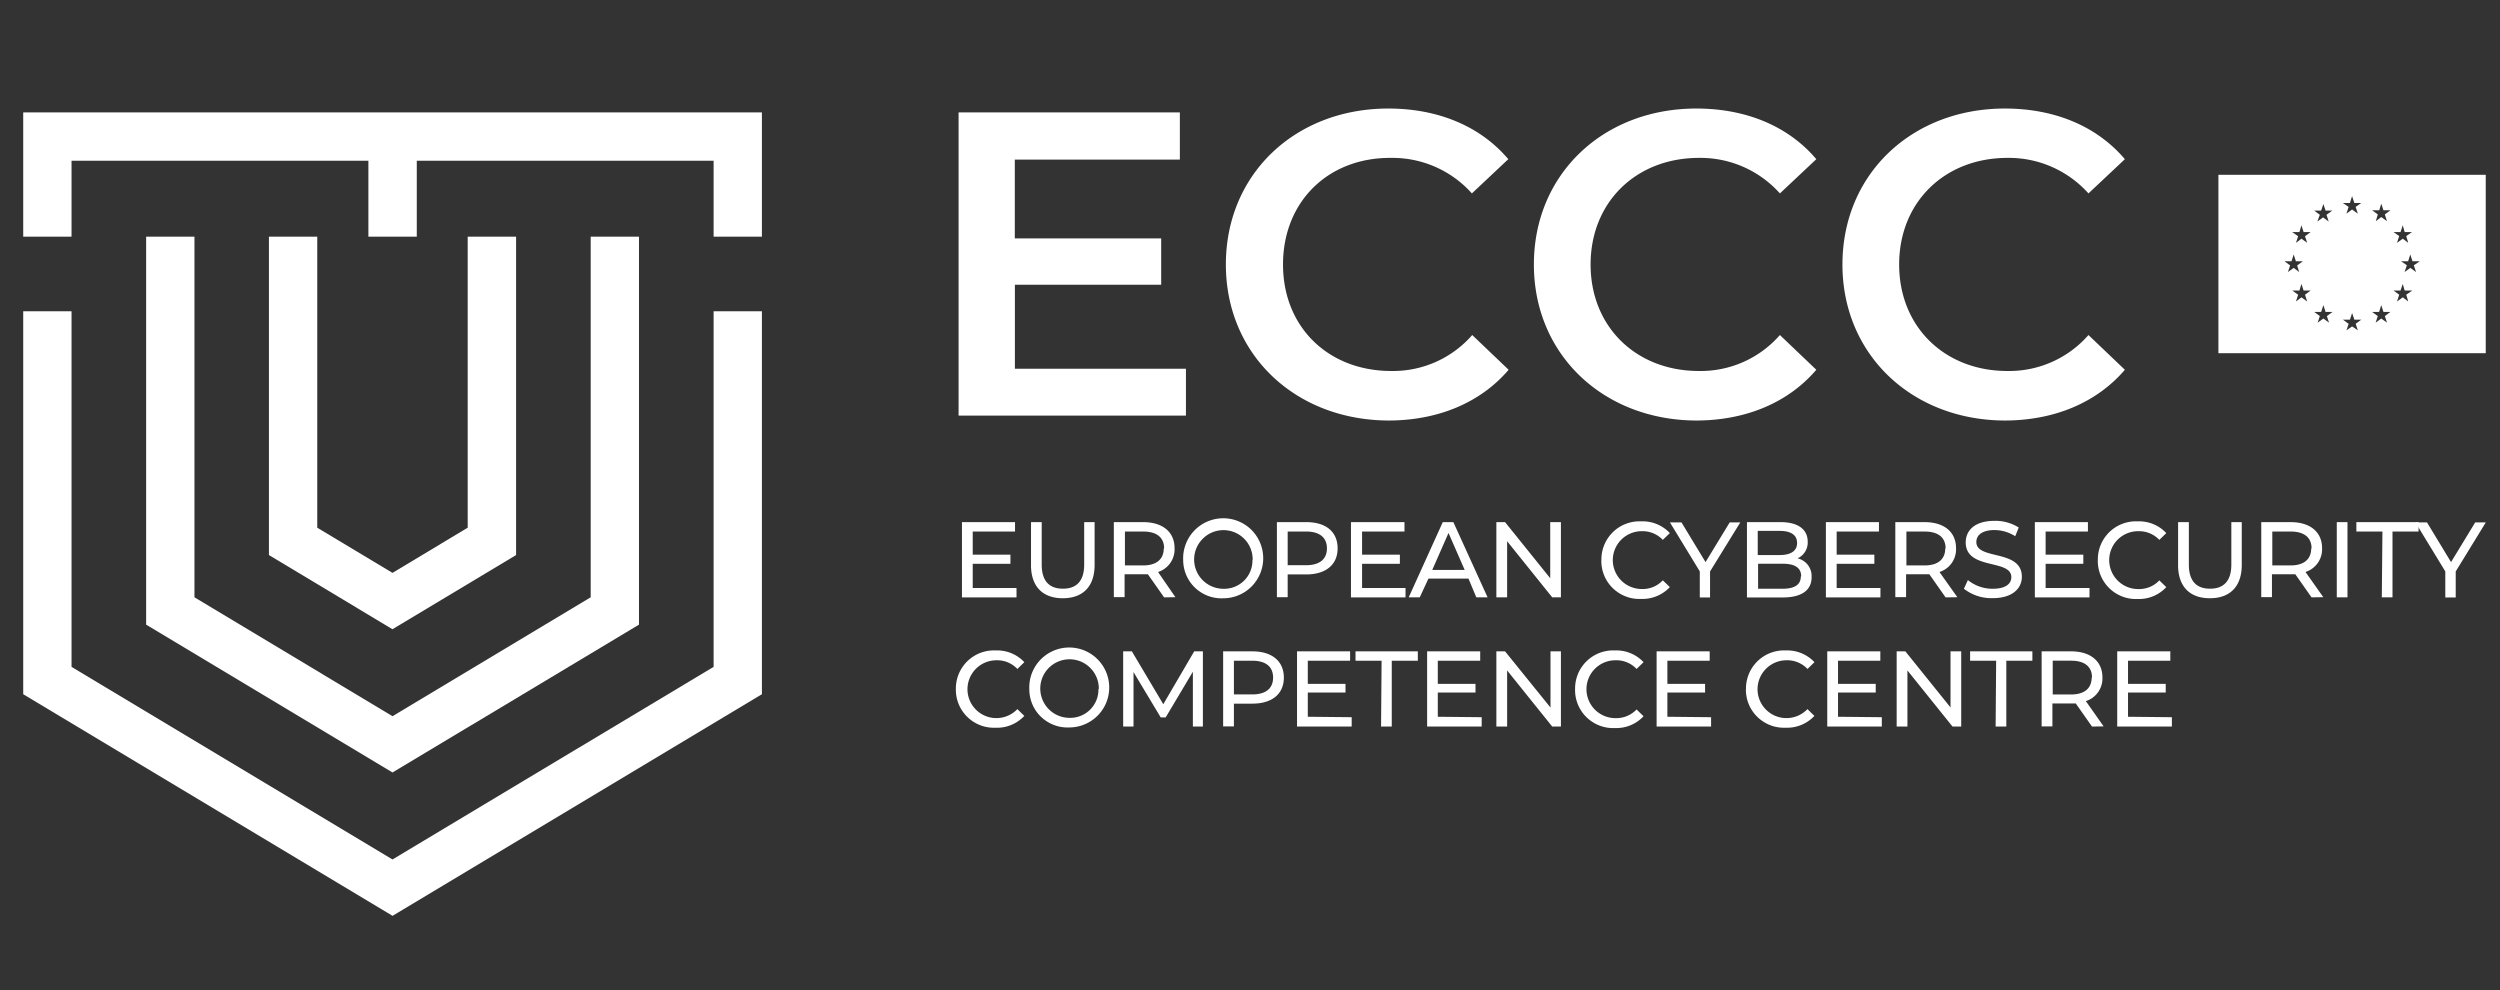
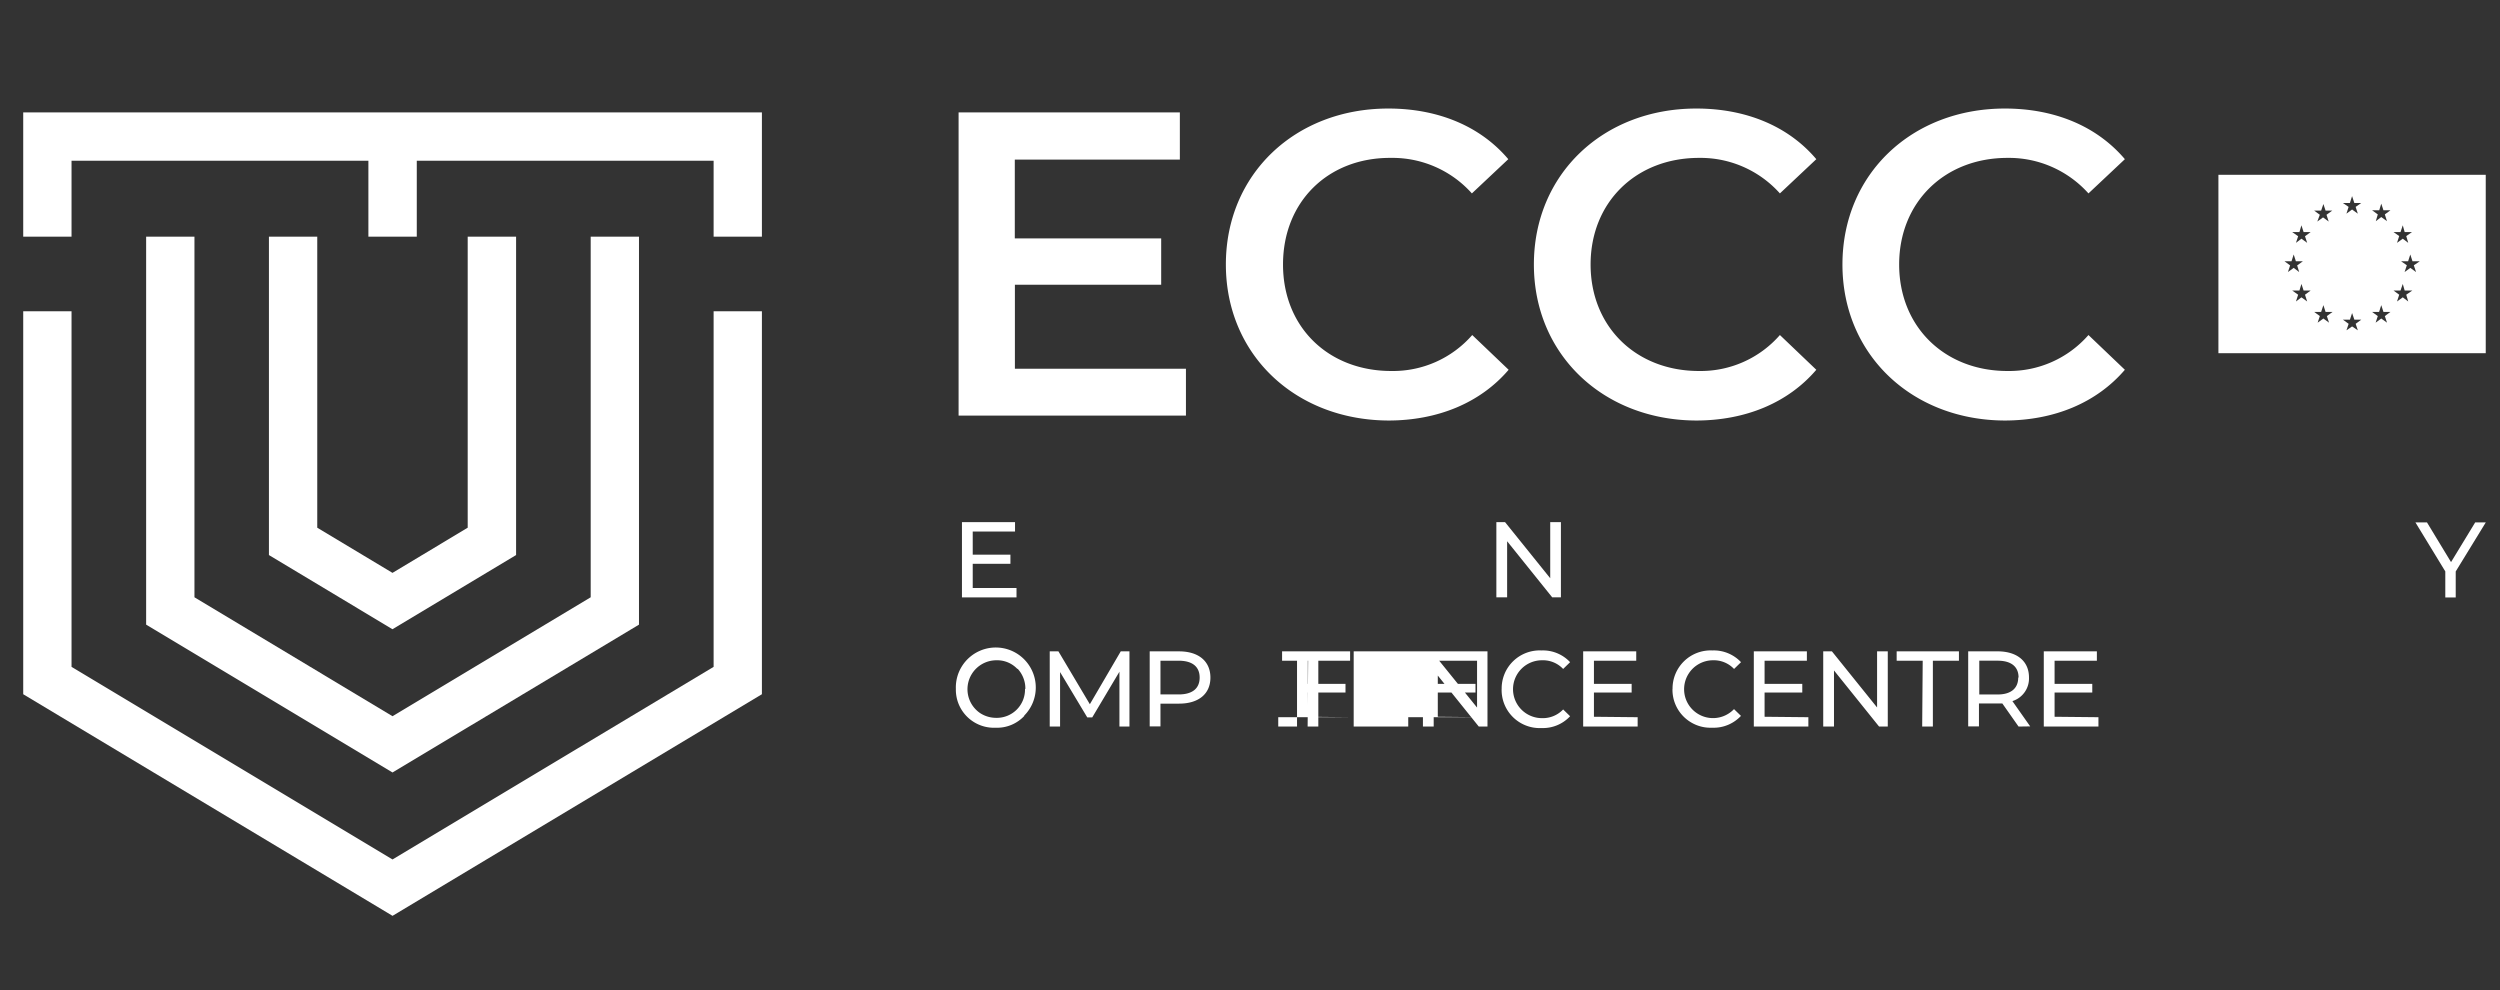
<svg xmlns="http://www.w3.org/2000/svg" width="101" height="40" fill="none">
  <rect width="100%" height="100%" fill="#333333" stroke="none" />
  <g clip-path="url(#A)" fill="#fff">
    <use href="#B" />
-     <path d="M41.653 22.821v-1.727h.432v1.713c0 .67.309.976.856.976s.86-.305.86-.976v-1.713h.421v1.727c0 .884-.481 1.348-1.285 1.348s-1.285-.463-1.285-1.348zm5.377 1.313l-.656-.934h-.189-.751v.923h-.435v-3.029h1.186c.79 0 1.267.4 1.267 1.053a.96.96 0 0 1-.667.962l.702 1.018-.456.007zm0-1.979c0-.435-.291-.681-.846-.681h-.737v1.369h.737c.54 0 .832-.253.832-.688h.014zm.77.462a1.62 1.62 0 0 1 2.737-1.231 1.62 1.62 0 0 1-.211 2.506 1.62 1.62 0 0 1-.904.279 1.55 1.55 0 0 1-1.145-.429c-.152-.146-.272-.32-.354-.514a1.55 1.55 0 0 1-.122-.612zm2.808 0a1.18 1.18 0 0 0-2.016-.852 1.18 1.18 0 0 0-.326.607c-.046.23-.022.469.068.686a1.18 1.18 0 0 0 .439.532c.196.13.426.198.66.197a1.14 1.14 0 0 0 1.166-1.169h.01zm3.432-.463c0 .66-.477 1.053-1.267 1.053h-.751v.919h-.435v-3.032h1.186c.807 0 1.267.4 1.267 1.06zm-.432 0c0-.435-.291-.681-.849-.681h-.737v1.362h.737c.558 0 .849-.246.849-.681zm3.175 1.601v.379h-2.204v-3.039h2.162v.379h-1.713v.934h1.527v.369h-1.527v.979h1.755zm2.544-.38h-1.618l-.351.758h-.446l1.376-3.039h.428l1.383 3.039h-.456l-.316-.758zm-.154-.351l-.653-1.492-.656 1.492h1.309z" />
    <use href="#C" />
-     <path d="M64.697 22.618a1.54 1.54 0 0 1 .118-.61 1.56 1.56 0 0 1 .35-.514c.15-.146.329-.259.525-.333a1.54 1.54 0 0 1 .614-.098 1.5 1.5 0 0 1 .631.111c.2.082.38.206.527.363l-.284.274c-.109-.115-.242-.206-.389-.267a1.13 1.13 0 0 0-.464-.084 1.17 1.17 0 0 0-1.168 1.168 1.17 1.17 0 0 0 1.168 1.168c.159.006.317-.023.464-.083a1.11 1.11 0 0 0 .388-.268l.284.274a1.51 1.51 0 0 1-1.162.477 1.52 1.52 0 0 1-.619-.1 1.55 1.55 0 0 1-.528-.339 1.53 1.53 0 0 1-.348-.522 1.52 1.52 0 0 1-.109-.618zm4.389.467v1.053h-.414v-1.053l-1.207-1.98h.467l.972 1.604.976-1.604h.428l-1.221 1.98zm4.103.234c0 .519-.393.818-1.162.818h-1.45v-3.043h1.362c.702 0 1.092.295 1.092.786a.7.7 0 0 1-.411.677c.17.039.32.137.424.276s.155.312.144.485zm-2.176-1.871v.976h.888c.442 0 .702-.165.702-.488s-.253-.488-.702-.488h-.888zm1.755 1.836c0-.351-.263-.509-.744-.509h-.997v1.011h.997c.467-.004.73-.155.73-.505l.014.003zm3.202.471v.379h-2.204v-3.039h2.144v.379h-1.709v.934h1.523v.369h-1.523v.979h1.769zm2.632.379l-.656-.934h-.189-.751v.923h-.435v-3.029h1.186c.79 0 1.267.4 1.267 1.053a.96.96 0 0 1-.67.962l.723 1.018-.474.007zm0-1.979c0-.435-.291-.681-.846-.681h-.737v1.369h.737c.54 0 .832-.253.832-.688h.014zm.74 1.631l.161-.351c.284.23.639.354 1.004.351.526 0 .751-.204.751-.47 0-.741-1.843-.274-1.843-1.404 0-.47.351-.87 1.165-.87.345-.008.684.086.976.27l-.14.351c-.25-.159-.539-.246-.835-.249-.516 0-.737.218-.737.484 0 .741 1.839.277 1.839 1.404 0 .463-.372.863-1.176.863a1.8 1.8 0 0 1-1.165-.379zm5.074-.031v.379h-2.208v-3.039h2.144v.379h-1.709v.934h1.523v.369h-1.523v.979h1.772z" />
-     <path d="M84.753 22.618a1.54 1.54 0 0 1 .469-1.125c.151-.146.33-.259.526-.333s.406-.107.615-.097a1.5 1.5 0 0 1 1.155.474l-.281.274a1.13 1.13 0 0 0-.391-.267c-.148-.061-.306-.089-.466-.084a1.17 1.17 0 0 0-.826.342 1.14 1.14 0 0 0-.253.379 1.17 1.17 0 0 0 .633 1.528 1.17 1.17 0 0 0 .447.089 1.13 1.13 0 0 0 .466-.083c.148-.06.281-.152.39-.268l.281.274a1.51 1.51 0 0 1-.527.365 1.5 1.5 0 0 1-.631.113 1.53 1.53 0 0 1-.62-.1 1.54 1.54 0 0 1-.528-.339 1.55 1.55 0 0 1-.349-.522 1.52 1.52 0 0 1-.111-.618zm3.242.203v-1.727h.435v1.713c0 .67.309.976.856.976s.86-.305.86-.976v-1.713h.421v1.727c0 .884-.484 1.348-1.288 1.348s-1.285-.463-1.285-1.348zm5.392 1.313l-.656-.934h-.193-.751v.923h-.432v-3.029h1.186c.793 0 1.271.4 1.271 1.053.009.212-.051.421-.172.594s-.296.303-.498.367l.719 1.018-.474.007zm0-1.979c0-.435-.291-.681-.846-.681h-.74v1.369h.74c.54 0 .832-.253.832-.688h.014zm1.019-1.061h.432v3.039h-.432v-3.039zm1.844.379h-1.053v-.379h2.513v.379h-1.053v2.66h-.432l.025-2.66z" />
-     <path d="M99.211 23.085v1.053h-.421v-1.053l-1.207-1.98h.467l.972 1.604.976-1.604h.428l-1.214 1.98zm-60.594 4.748a1.54 1.54 0 0 1 .47-1.125c.151-.146.33-.259.526-.333a1.54 1.54 0 0 1 .615-.097 1.5 1.5 0 0 1 1.155.474l-.281.274a1.14 1.14 0 0 0-.39-.268 1.13 1.13 0 0 0-.466-.083 1.17 1.17 0 0 0-1.064 1.634 1.17 1.17 0 0 0 1.92.339l.281.274a1.52 1.52 0 0 1-.527.365 1.5 1.5 0 0 1-.631.113 1.54 1.54 0 0 1-1.493-.951c-.08-.194-.119-.403-.115-.614zm2.967 0a1.61 1.61 0 0 1 .242-.912c.17-.273.417-.489.711-.621s.62-.172.937-.117.61.204.842.427a1.62 1.62 0 0 1 .46.824 1.61 1.61 0 0 1-.672 1.676 1.62 1.62 0 0 1-.902.279 1.54 1.54 0 0 1-.616-.097 1.56 1.56 0 0 1-.528-.332 1.52 1.52 0 0 1-.353-.514 1.55 1.55 0 0 1-.121-.612zm2.808 0a1.18 1.18 0 0 0-.193-.662c-.129-.197-.313-.35-.529-.442s-.455-.117-.685-.072a1.19 1.19 0 0 0-.609.322c-.166.165-.28.377-.326.607s-.022.469.068.686a1.18 1.18 0 0 0 .438.532c.196.13.426.198.66.197a1.14 1.14 0 0 0 1.161-1.168h.014zm3.8 1.52v-2.215l-1.099 1.846h-.2l-1.099-1.832v2.201h-.418v-3.039h.351l1.27 2.137 1.249-2.137h.351v3.039h-.407zm3.676-1.979c0 .66-.477 1.053-1.267 1.053h-.751v.92h-.435v-3.032h1.186c.79 0 1.267.4 1.267 1.06zm-.435 0c0-.435-.288-.681-.846-.681h-.737v1.362h.737c.558 0 .846-.246.846-.681zm3.175 1.6v.379H52.4v-3.039h2.144v.379h-1.709v.934h1.523v.351h-1.523v.979l1.772.018zm1.208-2.281h-1.053v-.379h2.517v.379h-1.053v2.66h-.432l.021-2.66zm4.044 2.281v.379h-2.204v-3.039H59.8v.379h-1.713v.934h1.523v.351h-1.523v.979l1.772.018zm3.201-2.66v3.039h-.351l-1.822-2.267v2.267h-.435v-3.039h.351l1.836 2.271v-2.271h.421zm.573 1.519a1.54 1.54 0 0 1 .118-.611c.08-.193.2-.368.351-.514s.33-.259.526-.333a1.54 1.54 0 0 1 .615-.097 1.5 1.5 0 0 1 1.155.474l-.281.274a1.12 1.12 0 0 0-.856-.351 1.17 1.17 0 0 0-1.169 1.169 1.17 1.17 0 0 0 1.169 1.169 1.14 1.14 0 0 0 .465-.084c.147-.06.281-.151.391-.267l.281.274c-.147.158-.327.283-.527.365a1.5 1.5 0 0 1-.631.112 1.53 1.53 0 0 1-.62-.1 1.54 1.54 0 0 1-.877-.861 1.54 1.54 0 0 1-.111-.618zm5.494 1.141v.379h-2.201v-3.039h2.144v.379h-1.709v.934h1.523v.351h-1.523v.979l1.765.018zm1.41-1.141a1.54 1.54 0 0 1 .47-1.125c.151-.146.33-.259.526-.333a1.54 1.54 0 0 1 .615-.097c.215-.008.43.03.629.112s.379.205.526.362l-.281.274c-.11-.116-.243-.207-.391-.268a1.13 1.13 0 0 0-.466-.083 1.17 1.17 0 0 0-1.065 1.634 1.17 1.17 0 0 0 1.92.339l.281.274c-.148.158-.329.282-.529.365a1.49 1.49 0 0 1-.633.112 1.52 1.52 0 0 1-.616-.099c-.196-.075-.375-.189-.526-.336a1.54 1.54 0 0 1-.349-.517c-.08-.194-.118-.403-.114-.614zm5.487 1.141v.379h-2.204v-3.039h2.144v.379h-1.709v.934h1.523v.351h-1.523v.979l1.769.018zm3.208-2.66v3.039h-.351l-1.822-2.267v2.267h-.435v-3.039h.351l1.825 2.267v-2.267h.432zm1.412.379h-1.053v-.379h2.516v.379h-1.053v2.66h-.432l.021-2.66zm3.872 2.66l-.656-.934h-.193-.751v.927h-.435v-3.032h1.186c.79 0 1.27.4 1.27 1.053a.96.96 0 0 1-.67.958l.719 1.021-.47.007zm0-1.98c0-.435-.291-.681-.846-.681h-.741v1.365h.741c.54 0 .832-.249.832-.684h.014zm3.227 1.601v.379h-2.208v-3.039h2.145v.379h-1.709v.934h1.523v.351h-1.523v.979l1.772.018zM47.912 14.896v1.895h-9.185V4.542h8.939v1.906h-6.668v3.183h5.914v1.871h-5.91v3.394h6.911zm1.613-4.211c0-3.657 2.808-6.3 6.563-6.3 1.993 0 3.71.702 4.847 2.046l-1.471 1.383a4.3 4.3 0 0 0-3.271-1.435c-2.538-.018-4.359 1.769-4.359 4.306s1.836 4.303 4.373 4.303a4.25 4.25 0 0 0 1.796-.365c.565-.251 1.068-.622 1.475-1.088l1.471 1.404c-1.137 1.33-2.853 2.05-4.864 2.05-3.759-.021-6.56-2.664-6.56-6.303zm12.444 0c0-3.657 2.808-6.3 6.563-6.3 1.993 0 3.71.702 4.847 2.046l-1.471 1.383a4.3 4.3 0 0 0-3.271-1.435c-2.537 0-4.377 1.786-4.377 4.306s1.839 4.303 4.377 4.303a4.25 4.25 0 0 0 1.796-.365c.565-.251 1.068-.622 1.475-1.088l1.471 1.404c-1.137 1.33-2.853 2.05-4.864 2.05-3.745-.021-6.546-2.664-6.546-6.303zm12.466 0c0-3.657 2.808-6.3 6.563-6.3 1.994 0 3.706.702 4.847 2.046l-1.471 1.383a4.33 4.33 0 0 0-1.482-1.073c-.565-.248-1.176-.371-1.793-.362-2.534 0-4.373 1.786-4.373 4.306s1.839 4.303 4.373 4.303c.619.01 1.232-.114 1.798-.365s1.069-.622 1.477-1.088l1.471 1.404c-1.141 1.33-2.853 2.05-4.868 2.05-3.741-.021-6.542-2.664-6.542-6.303z" />
+     <path d="M99.211 23.085v1.053h-.421v-1.053l-1.207-1.98h.467l.972 1.604.976-1.604h.428l-1.214 1.98zm-60.594 4.748a1.54 1.54 0 0 1 .47-1.125c.151-.146.33-.259.526-.333a1.54 1.54 0 0 1 .615-.097 1.5 1.5 0 0 1 1.155.474l-.281.274a1.14 1.14 0 0 0-.39-.268 1.13 1.13 0 0 0-.466-.083 1.17 1.17 0 0 0-1.064 1.634 1.17 1.17 0 0 0 1.92.339l.281.274a1.52 1.52 0 0 1-.527.365 1.5 1.5 0 0 1-.631.113 1.54 1.54 0 0 1-1.493-.951c-.08-.194-.119-.403-.115-.614za1.61 1.61 0 0 1 .242-.912c.17-.273.417-.489.711-.621s.62-.172.937-.117.61.204.842.427a1.62 1.62 0 0 1 .46.824 1.61 1.61 0 0 1-.672 1.676 1.62 1.62 0 0 1-.902.279 1.54 1.54 0 0 1-.616-.097 1.56 1.56 0 0 1-.528-.332 1.52 1.52 0 0 1-.353-.514 1.55 1.55 0 0 1-.121-.612zm2.808 0a1.18 1.18 0 0 0-.193-.662c-.129-.197-.313-.35-.529-.442s-.455-.117-.685-.072a1.19 1.19 0 0 0-.609.322c-.166.165-.28.377-.326.607s-.022.469.068.686a1.18 1.18 0 0 0 .438.532c.196.13.426.198.66.197a1.14 1.14 0 0 0 1.161-1.168h.014zm3.8 1.52v-2.215l-1.099 1.846h-.2l-1.099-1.832v2.201h-.418v-3.039h.351l1.27 2.137 1.249-2.137h.351v3.039h-.407zm3.676-1.979c0 .66-.477 1.053-1.267 1.053h-.751v.92h-.435v-3.032h1.186c.79 0 1.267.4 1.267 1.06zm-.435 0c0-.435-.288-.681-.846-.681h-.737v1.362h.737c.558 0 .846-.246.846-.681zm3.175 1.6v.379H52.4v-3.039h2.144v.379h-1.709v.934h1.523v.351h-1.523v.979l1.772.018zm1.208-2.281h-1.053v-.379h2.517v.379h-1.053v2.66h-.432l.021-2.66zm4.044 2.281v.379h-2.204v-3.039H59.8v.379h-1.713v.934h1.523v.351h-1.523v.979l1.772.018zm3.201-2.66v3.039h-.351l-1.822-2.267v2.267h-.435v-3.039h.351l1.836 2.271v-2.271h.421zm.573 1.519a1.54 1.54 0 0 1 .118-.611c.08-.193.2-.368.351-.514s.33-.259.526-.333a1.54 1.54 0 0 1 .615-.097 1.5 1.5 0 0 1 1.155.474l-.281.274a1.12 1.12 0 0 0-.856-.351 1.17 1.17 0 0 0-1.169 1.169 1.17 1.17 0 0 0 1.169 1.169 1.14 1.14 0 0 0 .465-.084c.147-.06.281-.151.391-.267l.281.274c-.147.158-.327.283-.527.365a1.5 1.5 0 0 1-.631.112 1.53 1.53 0 0 1-.62-.1 1.54 1.54 0 0 1-.877-.861 1.54 1.54 0 0 1-.111-.618zm5.494 1.141v.379h-2.201v-3.039h2.144v.379h-1.709v.934h1.523v.351h-1.523v.979l1.765.018zm1.41-1.141a1.54 1.54 0 0 1 .47-1.125c.151-.146.33-.259.526-.333a1.54 1.54 0 0 1 .615-.097c.215-.008.43.03.629.112s.379.205.526.362l-.281.274c-.11-.116-.243-.207-.391-.268a1.13 1.13 0 0 0-.466-.083 1.17 1.17 0 0 0-1.065 1.634 1.17 1.17 0 0 0 1.92.339l.281.274c-.148.158-.329.282-.529.365a1.49 1.49 0 0 1-.633.112 1.52 1.52 0 0 1-.616-.099c-.196-.075-.375-.189-.526-.336a1.54 1.54 0 0 1-.349-.517c-.08-.194-.118-.403-.114-.614zm5.487 1.141v.379h-2.204v-3.039h2.144v.379h-1.709v.934h1.523v.351h-1.523v.979l1.769.018zm3.208-2.66v3.039h-.351l-1.822-2.267v2.267h-.435v-3.039h.351l1.825 2.267v-2.267h.432zm1.412.379h-1.053v-.379h2.516v.379h-1.053v2.66h-.432l.021-2.66zm3.872 2.66l-.656-.934h-.193-.751v.927h-.435v-3.032h1.186c.79 0 1.27.4 1.27 1.053a.96.96 0 0 1-.67.958l.719 1.021-.47.007zm0-1.98c0-.435-.291-.681-.846-.681h-.741v1.365h.741c.54 0 .832-.249.832-.684h.014zm3.227 1.601v.379h-2.208v-3.039h2.145v.379h-1.709v.934h1.523v.351h-1.523v.979l1.772.018zM47.912 14.896v1.895h-9.185V4.542h8.939v1.906h-6.668v3.183h5.914v1.871h-5.91v3.394h6.911zm1.613-4.211c0-3.657 2.808-6.3 6.563-6.3 1.993 0 3.71.702 4.847 2.046l-1.471 1.383a4.3 4.3 0 0 0-3.271-1.435c-2.538-.018-4.359 1.769-4.359 4.306s1.836 4.303 4.373 4.303a4.25 4.25 0 0 0 1.796-.365c.565-.251 1.068-.622 1.475-1.088l1.471 1.404c-1.137 1.33-2.853 2.05-4.864 2.05-3.759-.021-6.56-2.664-6.56-6.303zm12.444 0c0-3.657 2.808-6.3 6.563-6.3 1.993 0 3.71.702 4.847 2.046l-1.471 1.383a4.3 4.3 0 0 0-3.271-1.435c-2.537 0-4.377 1.786-4.377 4.306s1.839 4.303 4.377 4.303a4.25 4.25 0 0 0 1.796-.365c.565-.251 1.068-.622 1.475-1.088l1.471 1.404c-1.137 1.33-2.853 2.05-4.864 2.05-3.745-.021-6.546-2.664-6.546-6.303zm12.466 0c0-3.657 2.808-6.3 6.563-6.3 1.994 0 3.706.702 4.847 2.046l-1.471 1.383a4.33 4.33 0 0 0-1.482-1.073c-.565-.248-1.176-.371-1.793-.362-2.534 0-4.373 1.786-4.373 4.306s1.839 4.303 4.373 4.303c.619.01 1.232-.114 1.798-.365s1.069-.622 1.477-1.088l1.471 1.404c-1.141 1.33-2.853 2.05-4.868 2.05-3.741-.021-6.542-2.664-6.542-6.303z" />
    <path fill-rule="evenodd" d="M100.424 7.063h-10.8v7.205h10.8V7.063zm-5.628 1.569l.228-.168.232.168-.088-.274.228-.158h-.281l-.091-.277-.088.277h-.284l.232.158-.088.274zm-.945.151l-.232.168.102-.274-.228-.168h.281l.091-.267.088.267h.27l-.232.168.088.274-.228-.168zm-.873.319l-.081.274h-.291l.239.168-.088.267.221-.168.232.168-.088-.267.228-.168h-.284l-.088-.274zm-.092 1.888l-.221-.168-.232.168.088-.267-.228-.168h.284l.088-.274.088.274h.284l-.232.168.081.267zm.18.748l-.088-.267-.081.267h-.291l.239.168-.088.274.221-.168.232.168-.088-.274.228-.168h-.284zm.799.589l.088.274h.284l-.232.168.088.267-.228-.168-.232.168.088-.267-.228-.168h.281l.091-.274zm1.251.587l-.091-.267-.088.267h-.284l.232.168-.088.263.228-.158.232.158-.088-.263.228-.168h-.281zm1.087-.587l.088.274h.284l-.228.168.088.267-.232-.168-.228.168.088-.267-.232-.168h.284l.088-.274zm.946-.589l-.077-.267-.091.267h-.281l.228.168-.088.274.232-.168.221.168-.081-.274.246-.168h-.309zm.316-1.183h.295l-.242.162.091.274-.232-.168-.232.168.091-.274-.232-.162h.284l.088-.274.088.274zm-.625-.744l.232-.168.221.168-.081-.274.232-.161h-.295l-.077-.274-.091.274h-.281l.228.161-.088.274zm-.718-1.317l.081-.267.088.267h.284l-.228.168.088.274-.232-.168-.221.168.081-.274-.232-.168h.291z" />
    <path d="M.938 4.542v5.019H2.89V6.494h11.993v3.067h1.955V6.494H28.83v3.067h1.951V4.542H.938zM28.83 26.941l-12.972 7.781L2.89 26.941V12.576H.938v15.471L15.858 37l14.923-8.953V12.576H28.83v14.365zM5.904 9.561v15.674l9.954 5.973 9.957-5.973V9.561h-1.951V24.13l-8.006 4.805-8.002-4.805V9.561H5.904zm4.961 0v12.863l4.991 2.997 4.994-2.997V9.561h-1.955v11.758l-3.039 1.825-3.039-1.825V9.561h-1.951z" />
  </g>
  <defs>
    <clipPath id="A">
      <path fill="#fff" transform="translate(.938)" d="M0 0h99.487v39.204H0z" />
    </clipPath>
    <path id="B" d="M41.067 23.755v.379h-2.204v-3.039h2.144v.379h-1.709v.934h1.523v.369h-1.523v.979h1.769z" />
    <path id="C" d="M63.061 21.094v3.039h-.351l-1.822-2.267v2.267h-.435v-3.039h.351l1.825 2.267v-2.267h.432z" />
  </defs>
</svg>